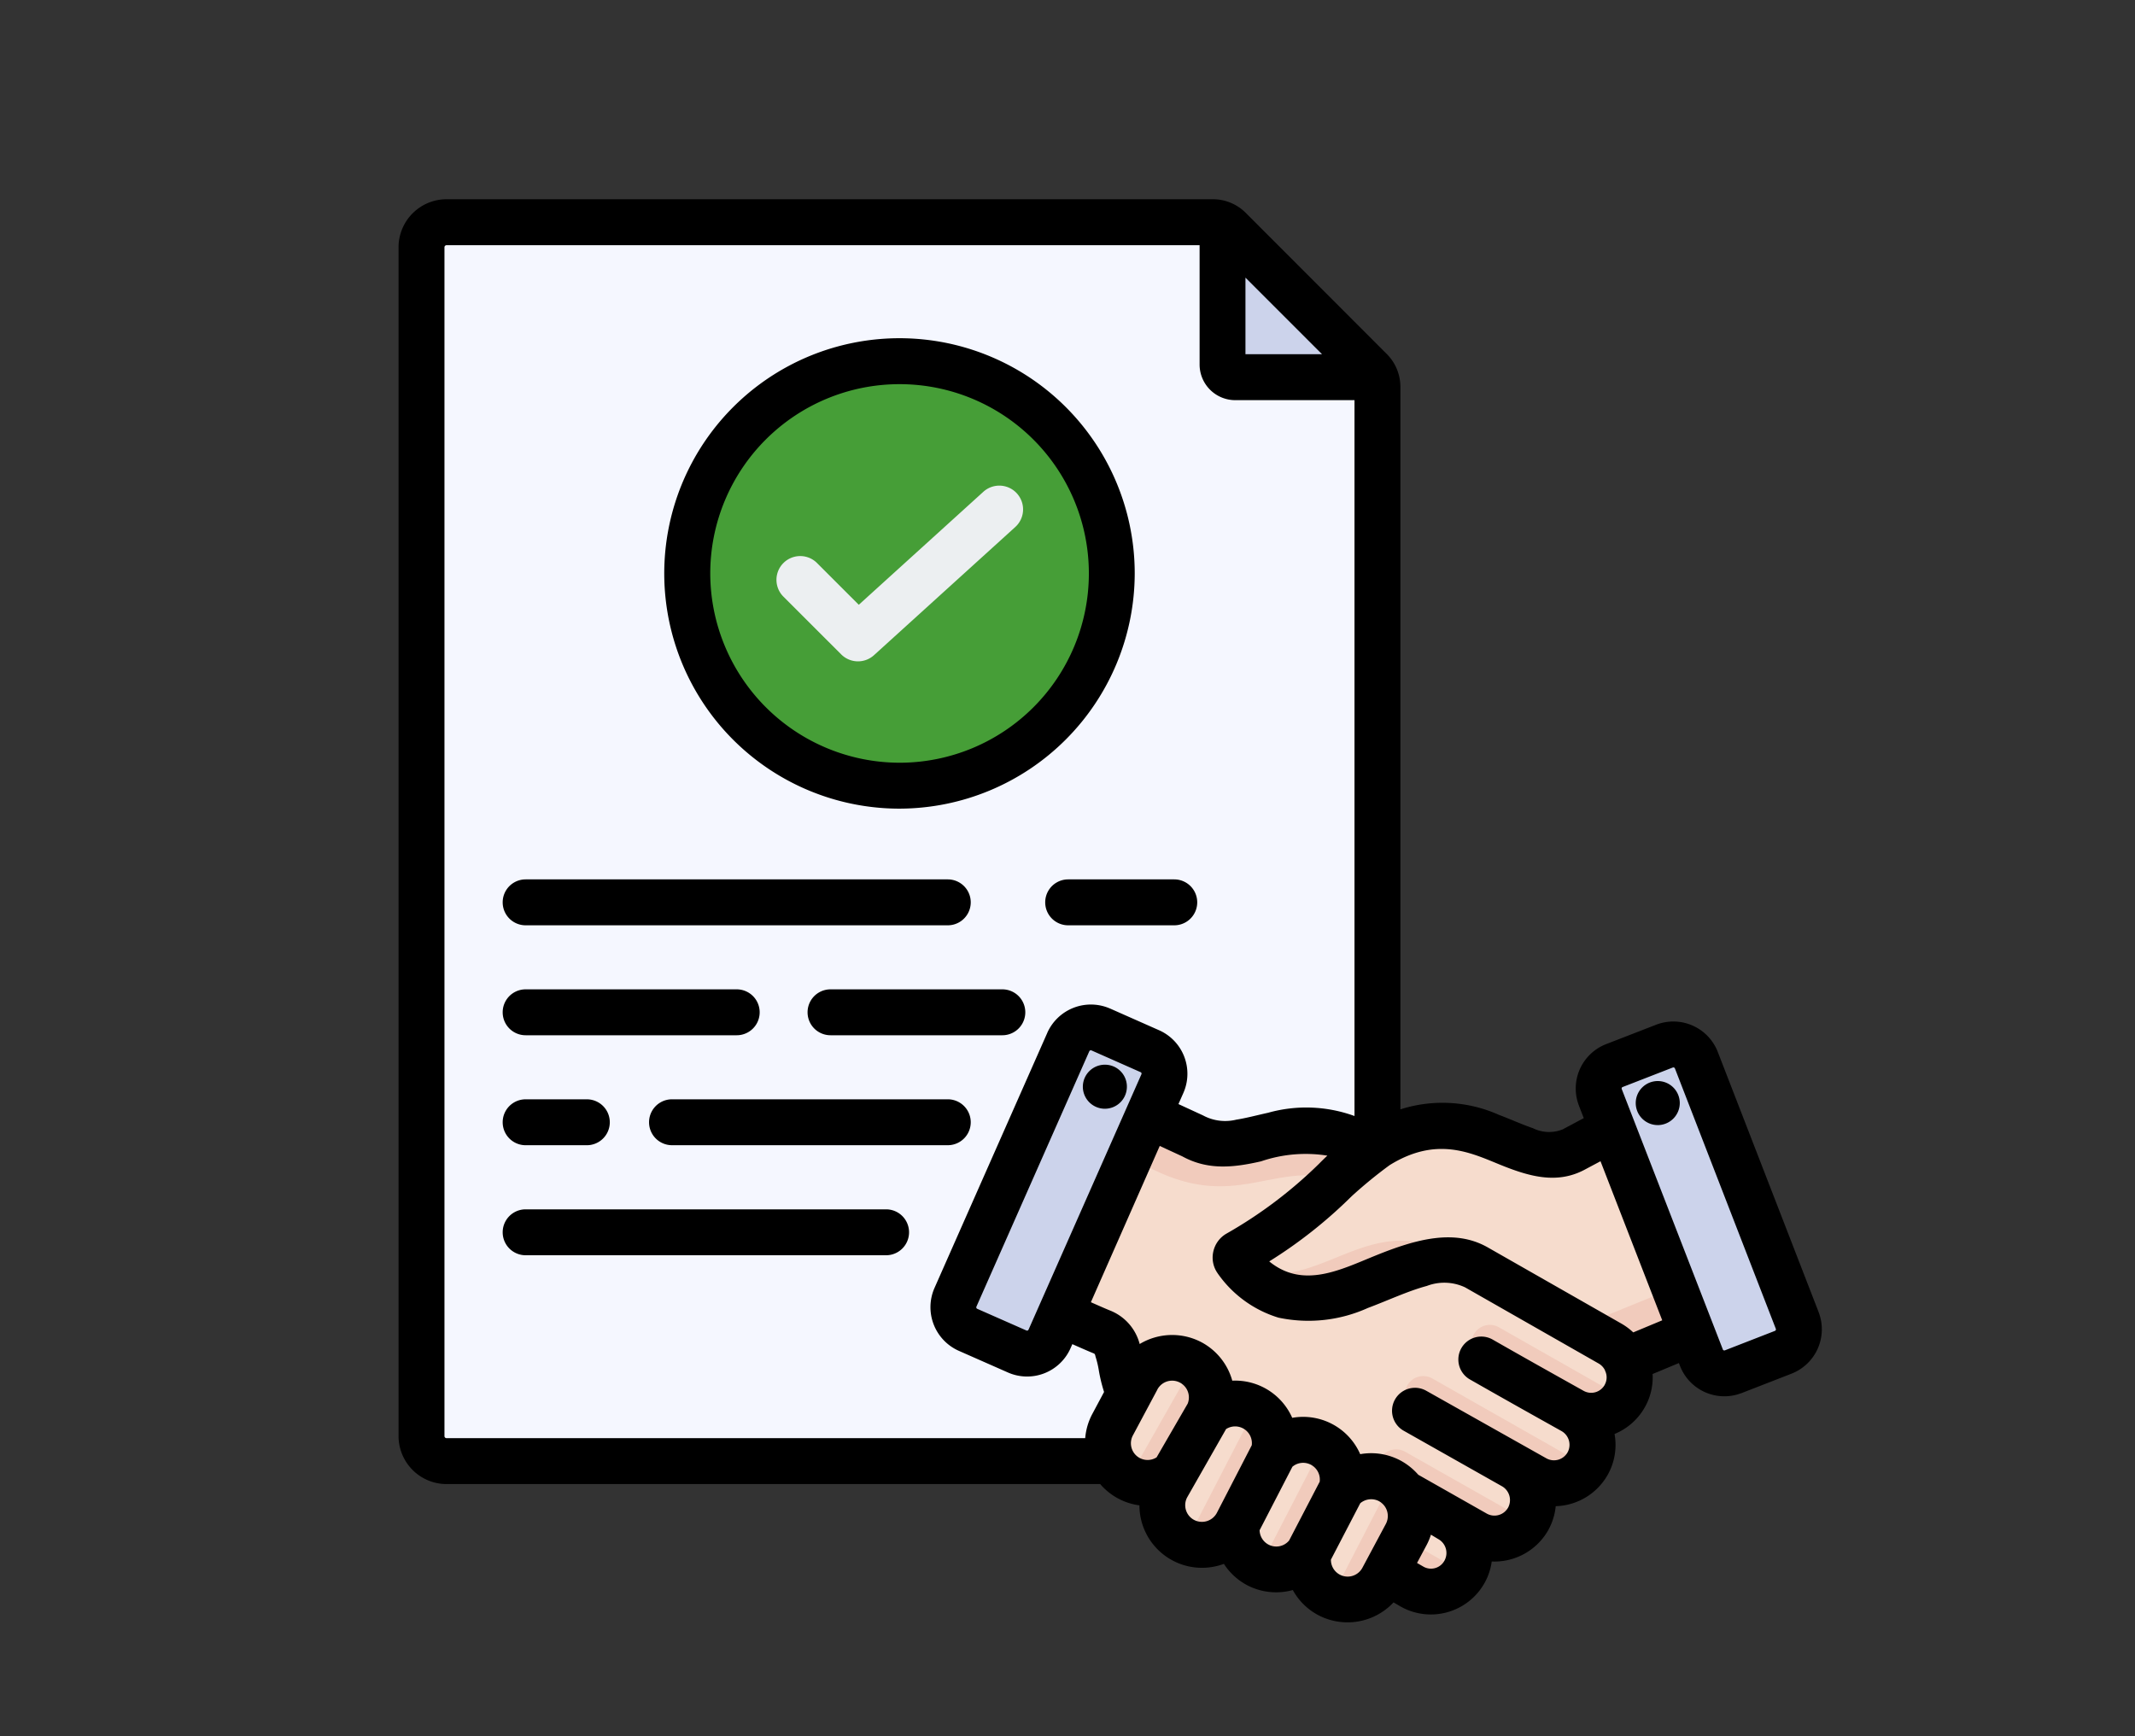
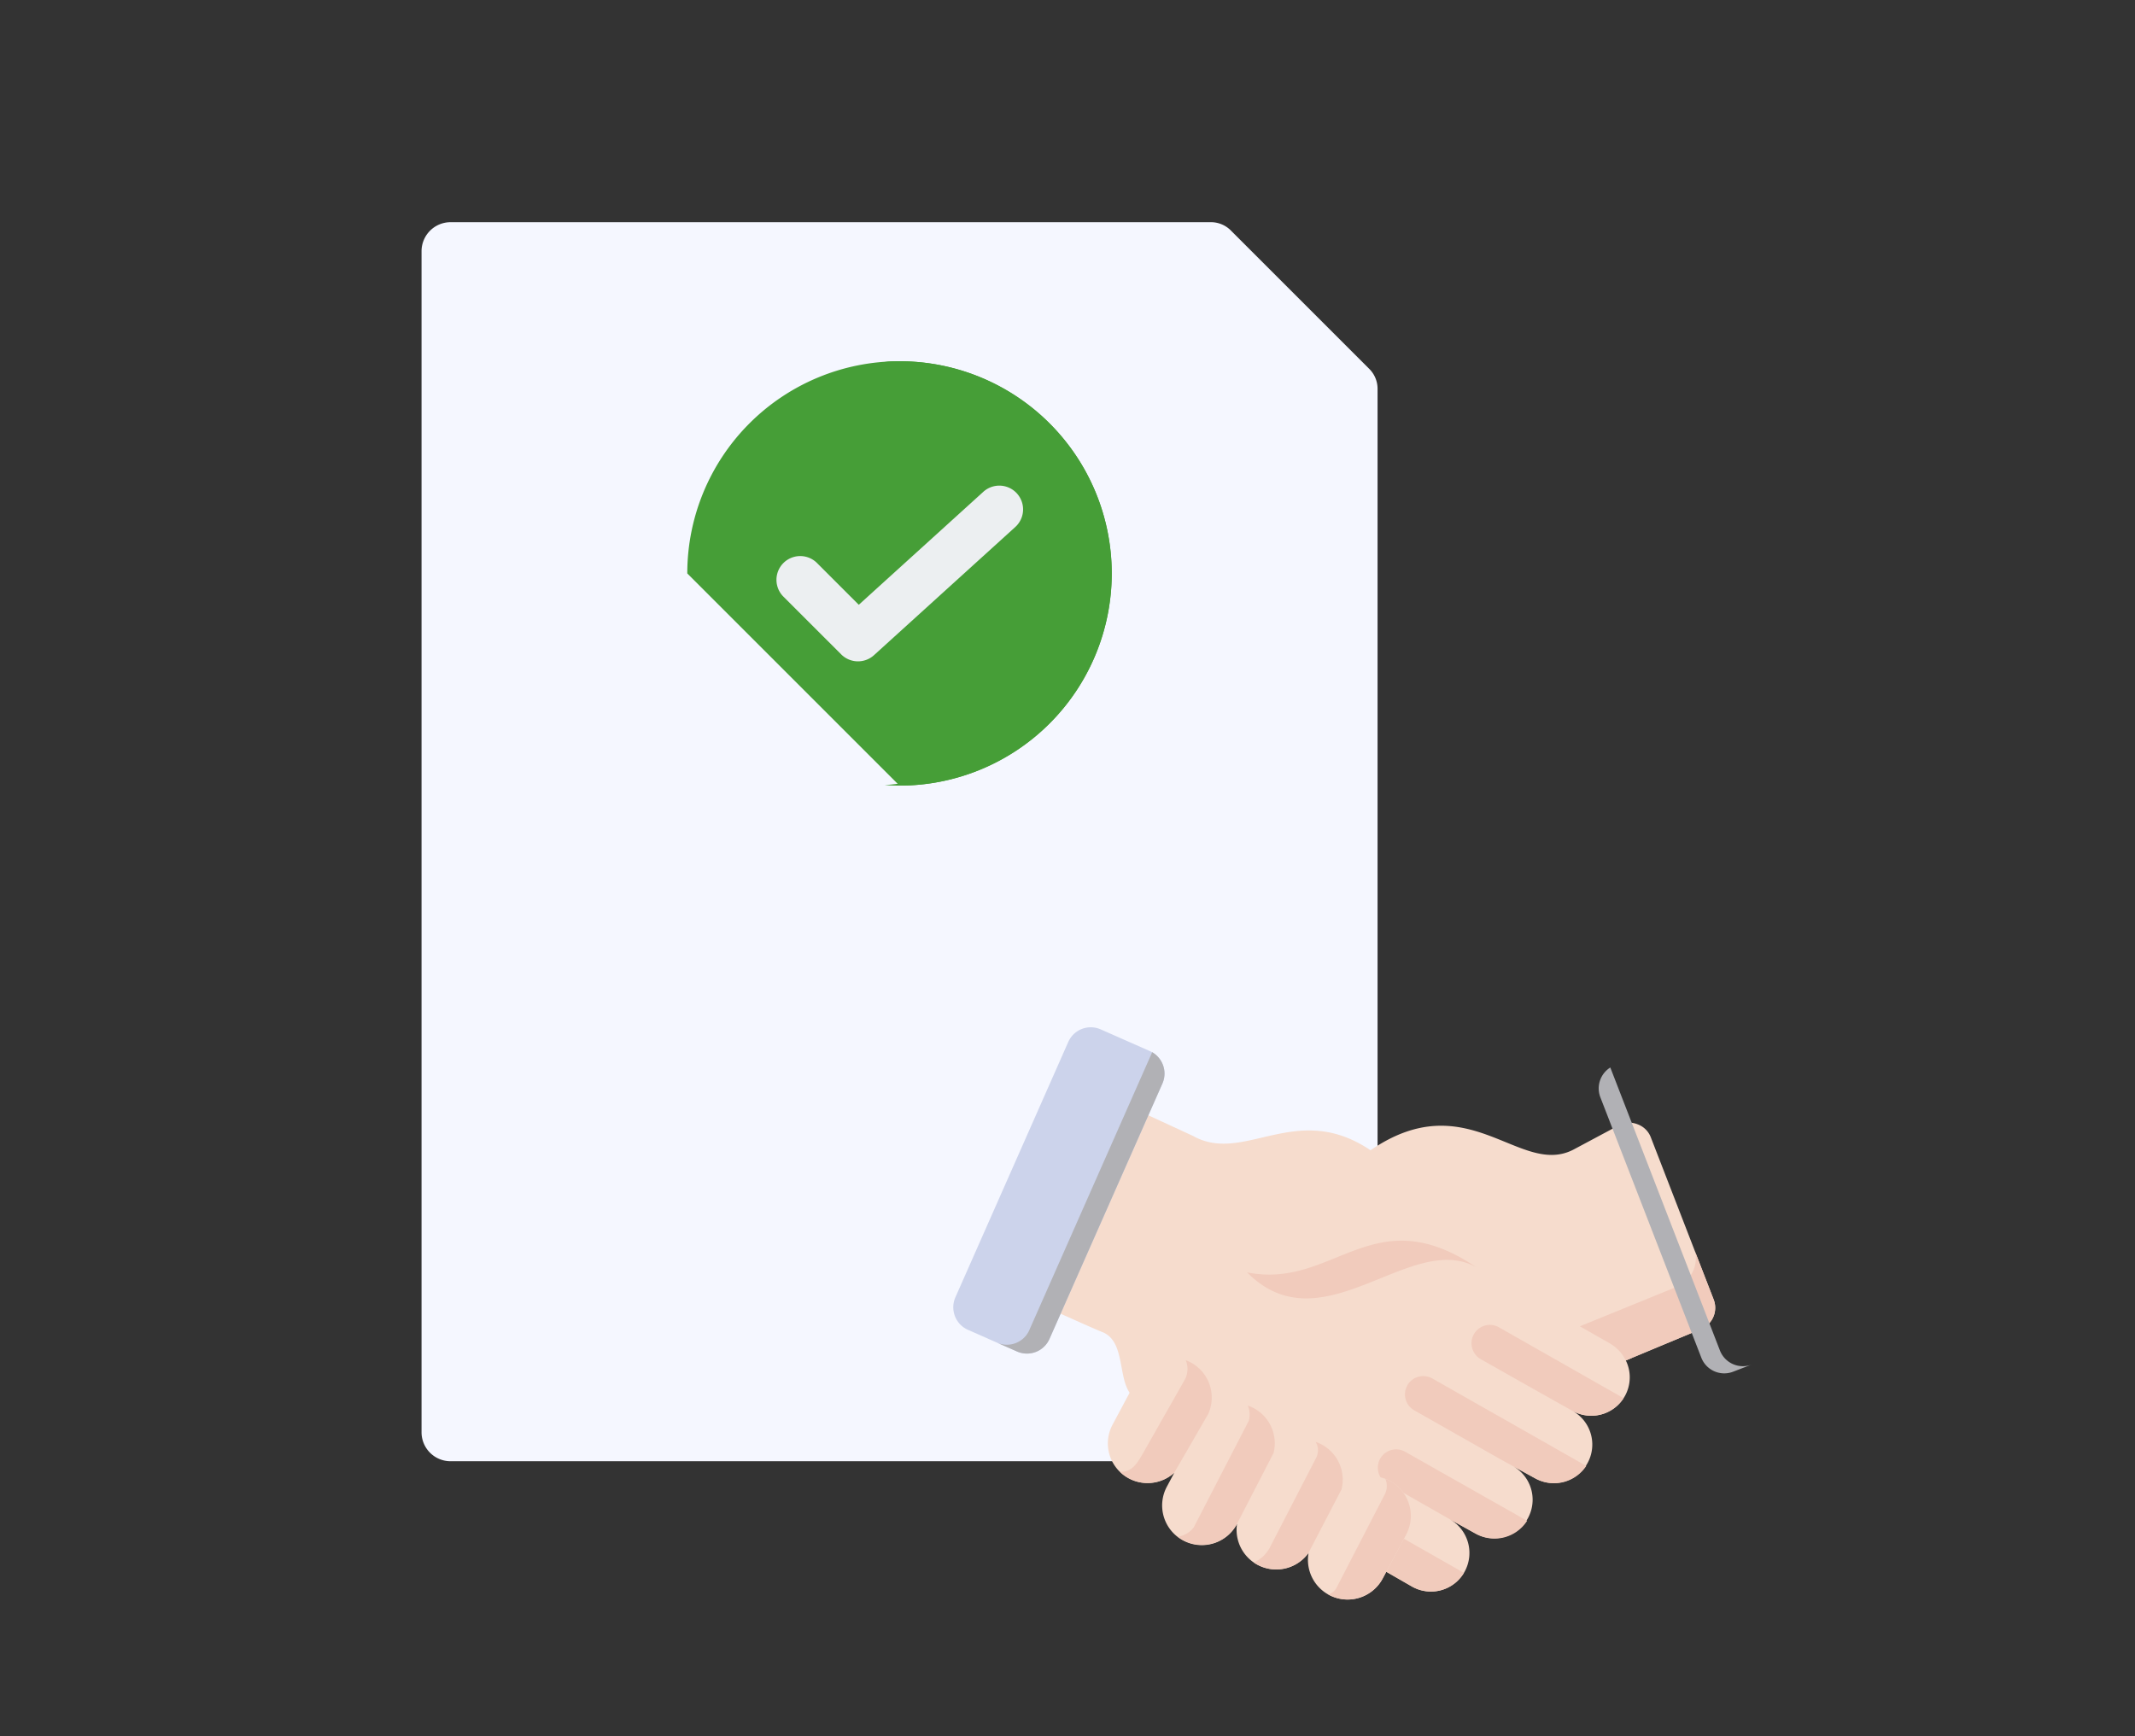
<svg xmlns="http://www.w3.org/2000/svg" width="150" height="122" viewBox="0 0 150 122">
  <rect x="0" y="0" width="150" height="122" fill="#333333" stroke="none" />
  <g id="icon_comp_02" transform="translate(-515.239 -1039.028)">
    <rect id="사각형_467" data-name="사각형 467" width="150" height="122" transform="translate(515.239 1039.028)" fill="none" />
    <g id="free-icon-certainty-12855657" transform="translate(536.24 1046.028)">
      <g id="그룹_5512" data-name="그룹 5512" transform="translate(8.61 8.612)">
        <g id="그룹_5509" data-name="그룹 5509" transform="translate(0)">
          <path id="패스_3790" data-name="패스 3790" d="M17.022,14.988H70.428a1.968,1.968,0,0,1,1.44.6l9.691,9.691a1.968,1.968,0,0,1,.6,1.439v73.3a2.035,2.035,0,0,1-2.031,2.031h-63.1a2.036,2.036,0,0,1-2.036-2.031V17.024a2.041,2.041,0,0,1,2.036-2.036Z" transform="translate(-14.986 -14.988)" fill="#f5f7ff" fill-rule="evenodd" />
-           <path id="패스_3791" data-name="패스 3791" d="M294.166,15.855v9.691a1.02,1.02,0,0,0,1.018,1.018h9.691a2.034,2.034,0,0,0-.422-.6l-9.691-9.691A2.138,2.138,0,0,0,294.166,15.855Z" transform="translate(-237.881 -15.68)" fill="#ccd3eb" fill-rule="evenodd" />
          <path id="패스_3792" data-name="패스 3792" d="M17.022,14.988h2.031v87.055H17.022a2.036,2.036,0,0,1-2.036-2.031V17.024A2.041,2.041,0,0,1,17.022,14.988Z" transform="translate(-14.986 -14.988)" fill="none" fill-rule="evenodd" />
        </g>
        <g id="그룹_5510" data-name="그룹 5510" transform="translate(18.676 9.771)">
-           <path id="패스_3793" data-name="패스 3793" d="M122.527,93.271a14.909,14.909,0,1,0-14.909-14.909A14.932,14.932,0,0,0,122.527,93.271Z" transform="translate(-107.618 -63.453)" fill="#469e37" fill-rule="evenodd" />
+           <path id="패스_3793" data-name="패스 3793" d="M122.527,93.271a14.909,14.909,0,1,0-14.909-14.909Z" transform="translate(-107.618 -63.453)" fill="#469e37" fill-rule="evenodd" />
          <path id="패스_3794" data-name="패스 3794" d="M176.4,93.235a14.909,14.909,0,0,0,0-29.746q.517-.036,1.043-.036a14.909,14.909,0,1,1,0,29.818q-.526,0-1.043-.036Z" transform="translate(-162.529 -63.453)" fill="#469e37" fill-rule="evenodd" />
          <path id="패스_3795" data-name="패스 3795" d="M139.038,114.577a1.67,1.67,0,0,1,2.361-2.361l2.963,2.963,8.751-7.939a1.67,1.67,0,1,1,2.244,2.474l-9.929,9.008a1.67,1.67,0,0,1-2.3-.056Z" transform="translate(-132.313 -98.067)" fill="#eceff1" fill-rule="evenodd" />
        </g>
        <g id="그룹_5511" data-name="그룹 5511" transform="translate(37.364 56.57)">
          <path id="패스_3796" data-name="패스 3796" d="M258.1,347.363l1.565.86a2.709,2.709,0,0,0,2.611-4.747,2.7,2.7,0,0,0,3.733-3.551l.407-.168-18.344-14.6c-5.232-3.526-8.877,1.018-12.474-1.007l-4.765-2.2a1.621,1.621,0,0,0-2.14.779l-5.116,10.888a1.616,1.616,0,0,0,.8,2.161c1.7.769,4.3,1.94,4.839,2.148,1.628.631,1.091,3.179,1.986,4.344,1.372,1.79,1.6,3.095,2.765,3.765l17.042,9.79a2.7,2.7,0,0,0,3.681-1.067,2.729,2.729,0,0,0-1.063-3.684l1.86,1.035a2.71,2.71,0,0,0,2.614-4.747Z" transform="translate(-218.758 -316.517)" fill="#f6dccd" fill-rule="evenodd" />
-           <path id="패스_3797" data-name="패스 3797" d="M265.032,325.591l-.547-.435c-5.232-3.526-8.877,1.018-12.474-1.007l-4.765-2.2a1.621,1.621,0,0,0-2.14.779l-1.13,2.407c1.123-.565,2.463-.221,3.951.674,7.126,4.27,9.575-.358,15.165,1.618.224-.21.446-.425.659-.642Q264.362,326.166,265.032,325.591Z" transform="translate(-235.173 -316.517)" fill="#f1cbbc" fill-rule="evenodd" />
          <path id="패스_3798" data-name="패스 3798" d="M348.455,416.417l2.214,1.274a2.7,2.7,0,0,0,3.628-.975l-4.618-2.628ZM361,404.817l.937.523a2.711,2.711,0,0,0,3.579-.9l-8.765-4.982a1.288,1.288,0,1,0-1.263,2.246C357.347,402.764,361.048,404.842,361,404.817Zm-4.151,3.909,2.477,1.361a2.718,2.718,0,0,0,3.568-.884L352.1,403.07a1.287,1.287,0,1,0-1.263,2.242Zm-8.337,1.382a1.8,1.8,0,0,0,.747.534l4.207,2.4,1.681.933a2.717,2.717,0,0,0,3.59-.916l-8.572-4.856a1.288,1.288,0,0,0-1.653,1.905Z" transform="translate(-318.421 -378.381)" fill="#f1cbbc" fill-rule="evenodd" />
          <path id="패스_3799" data-name="패스 3799" d="M208.394,296.608l-7.934,17.951a1.732,1.732,0,0,0,.881,2.277l3.456,1.526a1.73,1.73,0,0,0,2.274-.881l7.937-17.951a1.733,1.733,0,0,0-.881-2.277l-3.456-1.526A1.729,1.729,0,0,0,208.394,296.608Z" transform="translate(-200.314 -295.58)" fill="#ccd3eb" fill-rule="evenodd" />
          <path id="패스_3800" data-name="패스 3800" d="M217.84,323.807a1.727,1.727,0,0,1-2.267.884l1.407.621a1.73,1.73,0,0,0,2.274-.881q3.969-8.974,7.937-17.951a1.735,1.735,0,0,0-.719-2.2q-4.316,9.763-8.632,19.523Z" transform="translate(-212.497 -302.529)" fill="#b1b1b5" fill-rule="evenodd" />
          <path id="패스_3801" data-name="패스 3801" d="M270.62,420.032a2.79,2.79,0,0,1,4.537,3.179l-1.649,3.084a2.789,2.789,0,0,1-5.207-1.8,2.789,2.789,0,0,1-5.025-2.042,2.79,2.79,0,1,1-4.926-2.621l.519-.972a2.789,2.789,0,0,1-4.337-3.379l1.719-3.218a2.791,2.791,0,0,1,5,2.474,2.788,2.788,0,0,1,4.589,2.744,2.79,2.79,0,0,1,4.779,2.554Z" transform="translate(-243.34 -387.561)" fill="#f6dccd" fill-rule="evenodd" />
          <path id="패스_3802" data-name="패스 3802" d="M262.222,419.529a2.8,2.8,0,0,1-3.193.4,2.733,2.733,0,0,1-.625-.46c.853.039,1.239-.635,1.628-1.319L262.955,413a1.587,1.587,0,0,0,.07-1.372,2.3,2.3,0,0,1,.354.158,2.8,2.8,0,0,1,1.225,3.618Zm4.407,3.593a2.8,2.8,0,0,1-3.783,1.154,2.9,2.9,0,0,1-.386-.249,1.7,1.7,0,0,0,1.126-.653l3.867-7.488a1.61,1.61,0,0,0-.067-1.07,2.448,2.448,0,0,1,.421.182,2.8,2.8,0,0,1,1.389,3.147Zm10.421-3.158c.109.042.211.091.316.144a2.789,2.789,0,0,1,1.144,3.776l-1.649,3.084a2.8,2.8,0,0,1-3.775,1.147.5.5,0,0,1-.046-.028.98.98,0,0,0,.554-.425L277.036,421A1.292,1.292,0,0,0,277.05,419.965Zm-5.4,5.2a2.8,2.8,0,0,1-3.582.835,2.487,2.487,0,0,1-.263-.161,2.336,2.336,0,0,0,1.151-1.091l3.207-6.214a1.157,1.157,0,0,0-.01-1.165,2.905,2.905,0,0,1,.431.186,2.8,2.8,0,0,1,1.386,3.151Z" transform="translate(-246.693 -388.234)" fill="#f1cbbc" fill-rule="evenodd" />
          <path id="패스_3803" data-name="패스 3803" d="M315.635,339l9.369,5.34a2.758,2.758,0,0,1,1.123,1.2l5.288-2.207a1.614,1.614,0,0,0,.884-2.077l-4.41-11.386a1.573,1.573,0,0,0-.948-.93,1.549,1.549,0,0,0-1.323.091l-3.165,1.691c-3.779,1.965-7.414-4.649-14.256.046a17.281,17.281,0,0,0-2.481,2.1,32.893,32.893,0,0,1-6.839,5.161.331.331,0,0,0-.154.218.313.313,0,0,0,.063.26C304.214,345.5,310.817,336.253,315.635,339Z" transform="translate(-278.878 -322.129)" fill="#f6dccd" fill-rule="evenodd" />
          <path id="패스_3804" data-name="패스 3804" d="M326.08,375.969l2.1,1.2a2.758,2.758,0,0,1,1.123,1.2l5.288-2.207a1.619,1.619,0,0,0,.888-2.077l-1.295-3.337a2.179,2.179,0,0,1-1.281,2.439Zm-23.383-3.79c5.281,5.34,11.512-2.975,16.116-.351C311.525,366.892,308.813,373.4,302.7,372.179Z" transform="translate(-282.056 -354.958)" fill="#f1cbbc" fill-rule="evenodd" />
-           <path id="패스_3805" data-name="패스 3805" d="M432.092,302.634l7.095,18.3a1.729,1.729,0,0,1-.982,2.232l-3.523,1.365a1.73,1.73,0,0,1-2.235-.986l-7.095-18.3a1.733,1.733,0,0,1,.986-2.235l3.523-1.365A1.729,1.729,0,0,1,432.092,302.634Z" transform="translate(-379.889 -300.332)" fill="#ccd3eb" fill-rule="evenodd" />
          <path id="패스_3806" data-name="패스 3806" d="M426.055,309.592a1.737,1.737,0,0,0-.7,2.091l7.095,18.3a1.728,1.728,0,0,0,2.232.986l1.309-.505,0,0a1.728,1.728,0,0,1-2.232-.982Q429.911,319.534,426.055,309.592Z" transform="translate(-379.894 -306.767)" fill="#b1b1b5" fill-rule="evenodd" />
        </g>
      </g>
-       <path id="패스_3807" data-name="패스 3807" d="M56.286,97.278H10.373A3.375,3.375,0,0,1,7,93.912V10.375A3.375,3.375,0,0,1,10.373,7h53.8a3.26,3.26,0,0,1,2.367.975l.012.012L76.4,17.844a3.261,3.261,0,0,1,.987,2.379V70.949a9.708,9.708,0,0,1,6.91.381c.849.32,1.641.683,2.4.942a2.554,2.554,0,0,0,2.1.08l1.473-.788-.341-.878,0-.006a3.343,3.343,0,0,1,1.912-4.314L95.362,65h0A3.349,3.349,0,0,1,99.681,66.9l0,0L106.774,85.2l0,.005a3.346,3.346,0,0,1-1.9,4.313l-3.522,1.37-.007,0a3.343,3.343,0,0,1-4.314-1.913l-.077-.2-1.847.77a4.245,4.245,0,0,1-.527,2.3,4.308,4.308,0,0,1-2.147,1.913,4.282,4.282,0,0,1-.459,2.831v0A4.337,4.337,0,0,1,88.3,98.832a4.268,4.268,0,0,1-.509,1.651l0,.006a4.352,4.352,0,0,1-3.986,2.23,4.274,4.274,0,0,1-.49,1.481,4.321,4.321,0,0,1-5.894,1.692l-.515-.3a4.425,4.425,0,0,1-5.3.889h0a4.362,4.362,0,0,1-1.777-1.757,4.393,4.393,0,0,1-3.234-.354l-.009-.005a4.4,4.4,0,0,1-1.6-1.481,4.395,4.395,0,0,1-5.934-4.11,4.4,4.4,0,0,1-2.76-1.5Zm6.994-87.05H10.373a.147.147,0,0,0-.147.147V93.912a.144.144,0,0,0,.147.14h44.87a4.364,4.364,0,0,1,.507-1.715l.818-1.531a10.87,10.87,0,0,1-.363-1.483,6.656,6.656,0,0,0-.222-.956c-.036-.1-.031-.229-.135-.269-.222-.086-.793-.334-1.509-.651l-.128.289a3.335,3.335,0,0,1-4.4,1.7l-3.451-1.522a3.355,3.355,0,0,1-1.712-4.4l0,0,7.934-17.946,0-.005a3.355,3.355,0,0,1,4.4-1.7l.005,0,3.454,1.53a3.344,3.344,0,0,1,1.7,4.4l-.347.785,1.693.781q.059.027.116.059a3.277,3.277,0,0,0,2.247.257c.723-.115,1.466-.316,2.24-.486a9.914,9.914,0,0,1,6.073.228v-50.3H65.773A2.506,2.506,0,0,1,63.28,18.62Zm8.6,7.659-5.378-5.378v5.378ZM91.447,74.594,90.31,75.2l-.016.009c-1.907.992-3.8.485-5.912-.375-2.059-.839-4.455-2.011-7.754.037a32.175,32.175,0,0,0-2.669,2.186,32.939,32.939,0,0,1-5.787,4.576c2.4,1.956,5.031.572,7.506-.426,2.8-1.131,5.512-1.891,7.852-.556h0l9.36,5.338a4.389,4.389,0,0,1,.857.632l2.037-.85Zm1.493-5.069,7.1,18.289,0,.006a.114.114,0,0,0,.148.061l3.516-1.368h0a.114.114,0,0,0,.058-.15L96.676,68.077v0a.117.117,0,0,0-.148-.069l-3.519,1.369-.007,0A.114.114,0,0,0,92.94,69.525ZM91.765,89.289a1.121,1.121,0,0,0-.463-.49l-9.369-5.343a3.431,3.431,0,0,0-2.686-.1c-1.335.358-2.732,1.021-4.149,1.55a10.128,10.128,0,0,1-6.278.678,8.068,8.068,0,0,1-4.212-3.029q-.036-.047-.069-.1a1.9,1.9,0,0,1-.3-1.493,1.933,1.933,0,0,1,.917-1.275,31.368,31.368,0,0,0,6.5-4.9h0q.294-.3.6-.586a9.7,9.7,0,0,0-4.658.4c-1.936.443-3.735.636-5.528-.347l-1.591-.734L55.642,84.5c.651.289,1.166.513,1.371.593h0a3.468,3.468,0,0,1,2.057,2.345,4.42,4.42,0,0,1,4.352-.12l0,0a4.395,4.395,0,0,1,2.154,2.695,4.39,4.39,0,0,1,2.266.511l0,0a4.386,4.386,0,0,1,1.946,2.1,4.373,4.373,0,0,1,4.776,2.553,4.386,4.386,0,0,1,2.833.448l.026.014a4.506,4.506,0,0,1,1.221.985l4.83,2.739a1.1,1.1,0,0,0,1.486-.441,1.121,1.121,0,0,0-.453-1.5L77.6,93.52a1.613,1.613,0,0,1,1.582-2.811l8.47,4.766h0l.009.005a1.1,1.1,0,0,0,1.479-.441,1.111,1.111,0,0,0-.443-1.491l0,0c-2.156-1.205-4.318-2.417-6.461-3.642a1.613,1.613,0,0,1,1.6-2.8c2.134,1.221,4.289,2.428,6.436,3.628a1.088,1.088,0,0,0,1.475-.437l0-.006a1.062,1.062,0,0,0,.016-.986l-.007-.014ZM78.556,102.822l.475.273a1.075,1.075,0,0,0,1.458-.447,1.115,1.115,0,0,0-.434-1.5l-.522-.314a4.294,4.294,0,0,1-.318.755ZM60.312,90.642l-1.718,3.215v0a1.174,1.174,0,0,0,.479,1.59h0a1.178,1.178,0,0,0,1.186-.046l2.184-3.774a1.177,1.177,0,0,0-2.133-.988Zm4.823,2.78L62.413,98.2l-.005.009a1.173,1.173,0,0,0,.481,1.587h0a1.188,1.188,0,0,0,1.6-.487l2.456-4.759a1.177,1.177,0,0,0-1.81-1.133Zm2.361,7.1a1.172,1.172,0,0,0,2.072.723l2.149-4.131A1.173,1.173,0,0,0,69.8,96.06Zm5.01,2.066a1.176,1.176,0,0,0,2.213.57l1.651-3.088,0,0a1.186,1.186,0,0,0-.09-1.24l-.012-.017a1.268,1.268,0,0,0-.394-.339,1.187,1.187,0,0,0-1.307.152ZM51.259,86.435l7.934-17.953,0-.005a.106.106,0,0,0-.055-.14h0l-3.455-1.53a.121.121,0,0,0-.154.064L47.6,84.811a.116.116,0,0,0,.054.151h0l3.456,1.524.006,0a.1.1,0,0,0,.138-.05l0,0ZM15.929,65.742a1.613,1.613,0,1,1,0-3.226h14.83a1.613,1.613,0,1,1,0,3.226Zm10.284,7.726a1.613,1.613,0,1,1,0-3.226H45.588a1.613,1.613,0,1,1,0,3.226ZM15.929,81.2a1.613,1.613,0,0,1,0-3.226H41.254a1.613,1.613,0,1,1,0,3.226ZM42.2,49.819A16.527,16.527,0,1,1,58.722,33.295,16.558,16.558,0,0,1,42.2,49.819Zm0-3.226a13.3,13.3,0,1,0-13.3-13.3A13.323,13.323,0,0,0,42.2,46.593ZM54.046,58.016a1.613,1.613,0,0,1,0-3.226H61.5a1.613,1.613,0,0,1,0,3.226Zm-38.117,0a1.613,1.613,0,0,1,0-3.226H45.588a1.613,1.613,0,1,1,0,3.226Zm0,15.453a1.613,1.613,0,0,1,0-3.226h4.3a1.613,1.613,0,0,1,0,3.226ZM37.35,65.742a1.613,1.613,0,0,1,0-3.226H49.421a1.613,1.613,0,1,1,0,3.226Zm58.123,6.312a1.547,1.547,0,1,1,1.543-1.543A1.552,1.552,0,0,1,95.473,72.055ZM56.7,67.813a1.539,1.539,0,0,1,1.47,1.611,1.547,1.547,0,1,1-1.47-1.611Z" transform="translate(0 0)" fill-rule="evenodd" />
    </g>
  </g>
</svg>